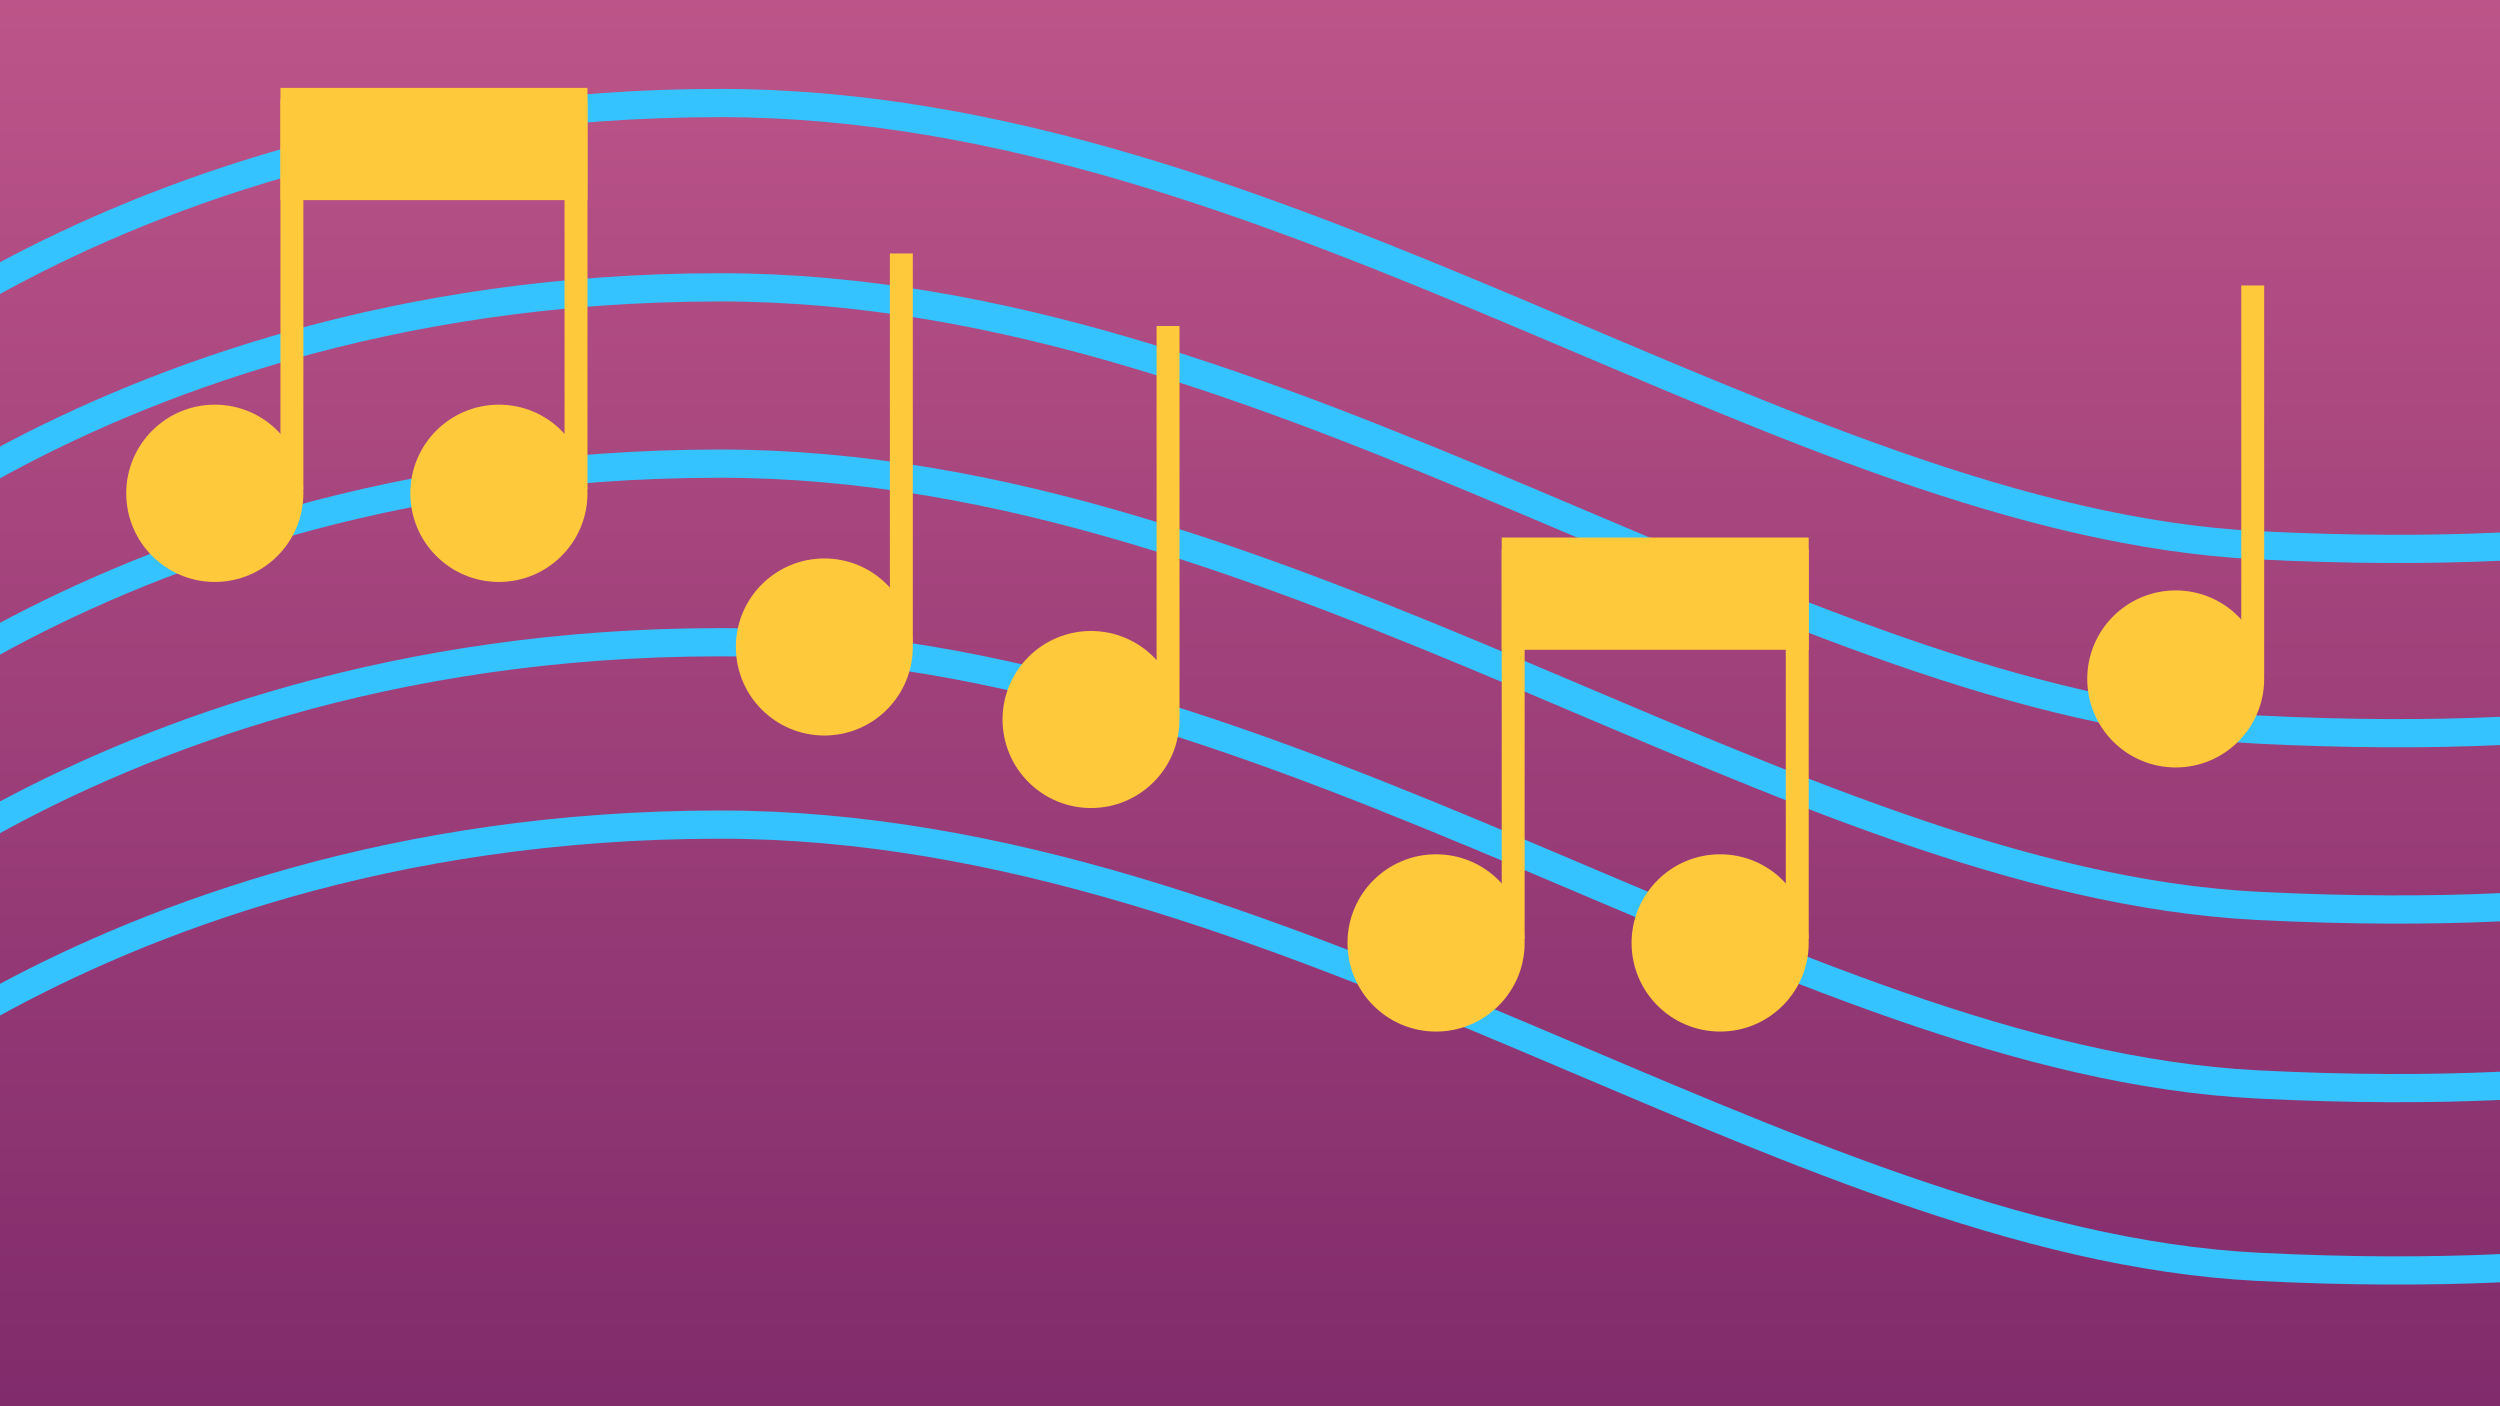
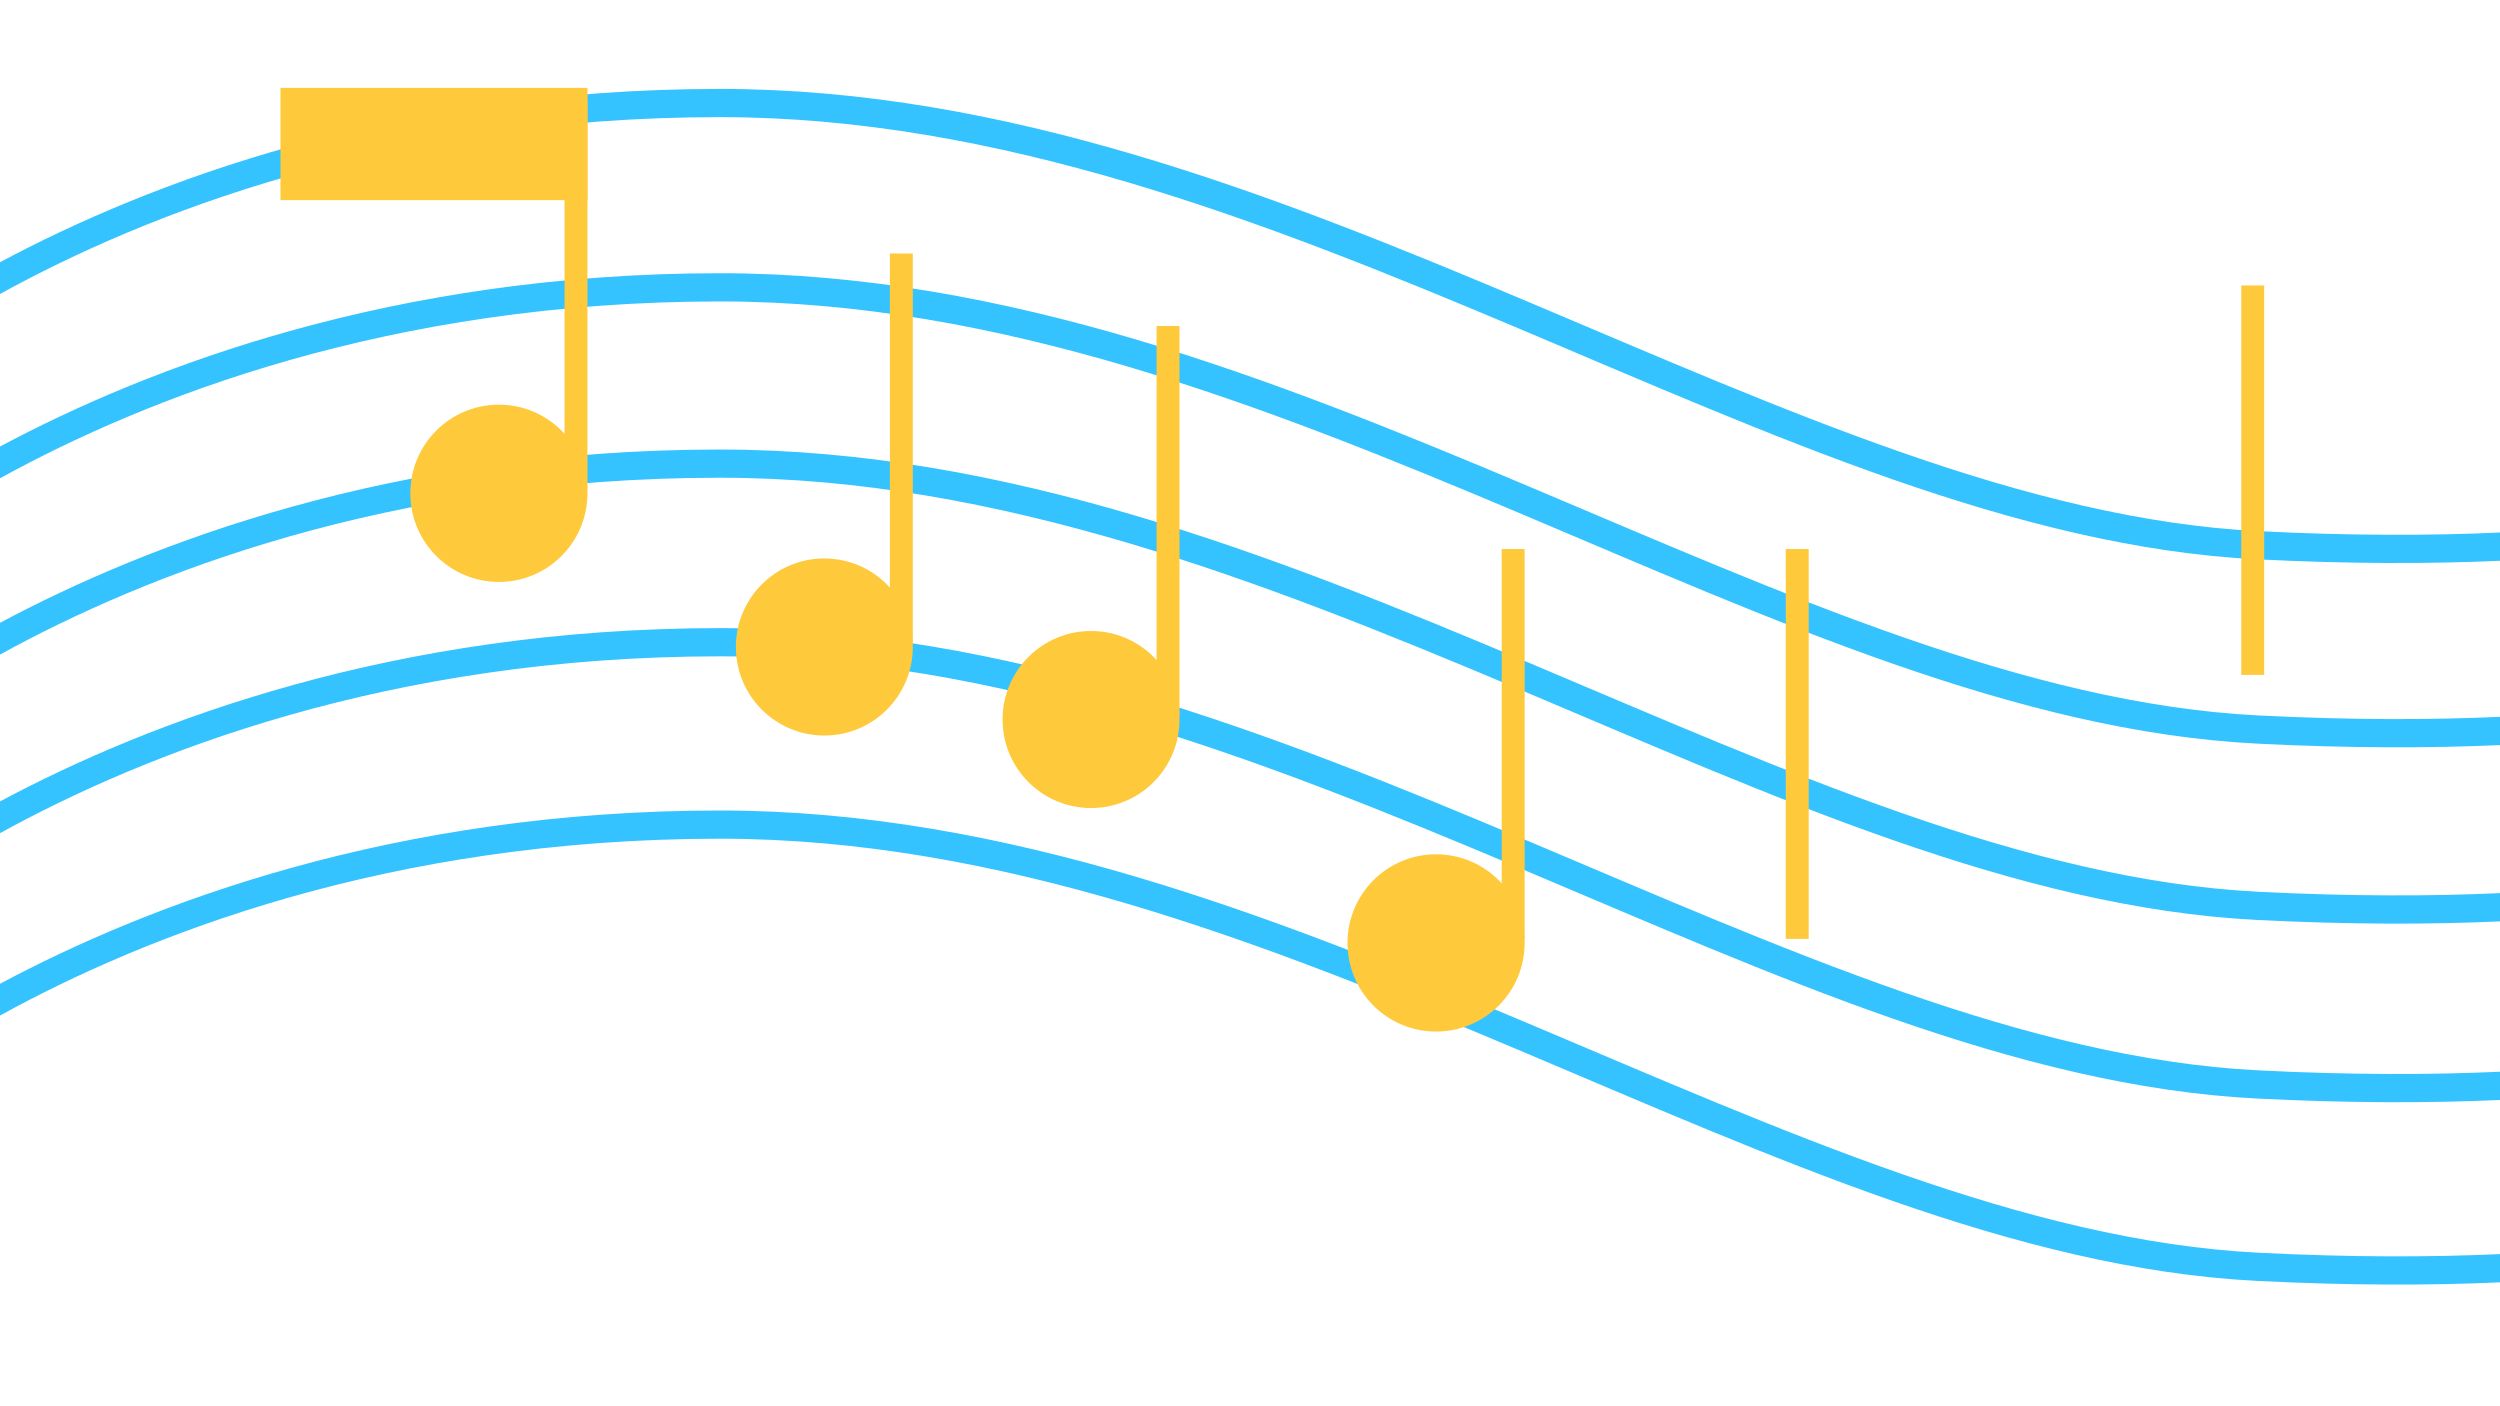
<svg xmlns="http://www.w3.org/2000/svg" width="1280" height="720">
  <style>.B{clip-path:none}.C{fill:none}.D{fill:#ffc93c}</style>
  <defs>
    <clipPath>
      <path d="M0 0h708.12v398.41H0z" stroke-width="0" class="C" />
    </clipPath>
    <linearGradient x1="-433.24" y1="2701.93" x2="-432.17" y2="2701.93" gradientUnits="userSpaceOnUse" gradientTransform="matrix(0,-796.491,795.825,0,-2149631,-344294.56)" spreadMethod="pad" id="B">
      <stop offset="0" stop-color="#7c2869" />
      <stop offset="1" stop-color="#c3598c" />
    </linearGradient>
  </defs>
-   <path d="M.001 0H1280v720H.001z" fill="url(#B)" class="B" />
  <path d="M0 134.255v16.265c73.82-40.649 198.71-90.544 368.684-90.544 142.659 0 278.172 53.027 408.552 108.051s255.517 112.13 378.263 118.34c47.716 2.42 88.849 2.346 124.501.751v-14.469c-35.309 1.604-76.177 1.705-123.771-.709-118.756-6.008-242.769-62.103-373.382-117.226S514.907 45.527 368.684 45.527C201.597 45.527 76.51 93.397 0 134.255zm0 94.375v16.265c73.82-40.654 198.71-90.555 368.684-90.555 142.659 0 278.172 53.027 408.552 108.051s255.517 112.13 378.263 118.34c47.716 2.42 88.849 2.347 124.501.751v-14.469c-35.309 1.603-76.177 1.701-123.771-.713-118.756-6.008-242.769-62.1-373.382-117.222s-267.94-109.187-414.163-109.187C201.597 139.892 76.51 187.767 0 228.63zm0 90.259v16.268c73.82-40.654 198.71-90.555 368.684-90.555 142.659 0 278.172 53.026 408.552 108.051s255.517 112.138 378.263 118.354c47.716 2.418 88.849 2.341 124.501.744v-14.469c-35.309 1.605-76.177 1.706-123.771-.705-118.757-6.014-242.769-62.113-373.382-117.236s-267.94-109.187-414.163-109.187C201.597 230.154 76.51 278.028 0 318.889zm0 91.433v16.268c73.82-40.65 198.71-90.548 368.684-90.548 142.659 0 278.172 53.026 408.552 108.051s255.517 112.136 378.263 118.351c47.716 2.418 88.849 2.341 124.501.744v-14.469c-35.309 1.604-76.177 1.706-123.771-.705-118.757-6.013-242.769-62.11-373.382-117.233s-267.94-109.187-414.163-109.187c-167.087 0-292.174 47.87-368.684 88.728zm0 93.377v16.268c73.82-40.65 198.71-90.548 368.684-90.548 142.659 0 278.172 53.024 408.552 108.047s255.517 112.129 378.263 118.344c47.716 2.42 88.849 2.347 124.501.751v-14.469c-35.309 1.604-76.177 1.705-123.771-.709-118.757-6.013-242.769-62.108-373.382-117.229s-267.94-109.183-414.163-109.183c-167.087 0-292.174 47.87-368.684 88.728z" fill="#34c3ff" />
  <g stroke="#ffc93c" stroke-width="11.734" stroke-miterlimit="10">
-     <path d="M149.465 50.86v199.63" class="B C" />
-     <path d="M149.465 252.571c0 21.822-17.679 39.516-39.483 39.516-21.796 0-39.483-17.685-39.483-39.516s17.687-39.516 39.483-39.516c21.803 0 39.483 17.682 39.483 39.516z" class="B D" />
    <path d="M294.916 50.86v199.63" class="B C" />
    <path d="M294.916 252.571c0 21.822-17.687 39.516-39.483 39.516-21.803 0-39.483-17.685-39.483-39.516s17.66-39.516 39.483-39.516c21.813 0 39.483 17.682 39.483 39.516zM149.465 50.86h145.451v45.743H149.465z" class="B D" />
    <path d="M774.747 281.089v199.623" class="B C" />
    <path d="M774.747 482.78c0 21.824-17.679 39.516-39.483 39.516-21.796 0-39.483-17.673-39.483-39.516 0-21.831 17.667-39.516 39.483-39.516 21.822 0 39.483 17.685 39.483 39.516z" class="B D" />
    <path d="M920.188 281.089v199.623" class="B C" />
-     <path d="M920.188 482.78c0 21.824-17.679 39.516-39.473 39.516-21.806 0-39.483-17.673-39.483-39.516 0-21.831 17.66-39.516 39.483-39.516 21.813 0 39.473 17.685 39.473 39.516zM774.747 281.089h145.441v45.743H774.747z" class="B D" />
    <path d="M461.486 129.781v199.404" class="B C" />
    <path d="M461.486 331.263c0 21.795-17.651 39.46-39.427 39.46s-39.427-17.665-39.427-39.46 17.651-39.468 39.427-39.468 39.427 17.675 39.427 39.468z" class="B D" />
    <path d="M598.037 166.915v199.397" class="B C" />
    <path d="M598.037 368.39c0 21.795-17.66 39.46-39.427 39.46-21.777 0-39.437-17.665-39.437-39.46s17.66-39.458 39.437-39.458c21.767 0 39.427 17.665 39.427 39.458z" class="B D" />
    <path d="M1153.393 146.146v199.397" class="B C" />
-     <path d="M1153.393 347.62c0 21.795-17.66 39.46-39.437 39.46s-39.425-17.665-39.425-39.46 17.65-39.458 39.425-39.458 39.437 17.665 39.437 39.458z" class="B D" />
  </g>
</svg>